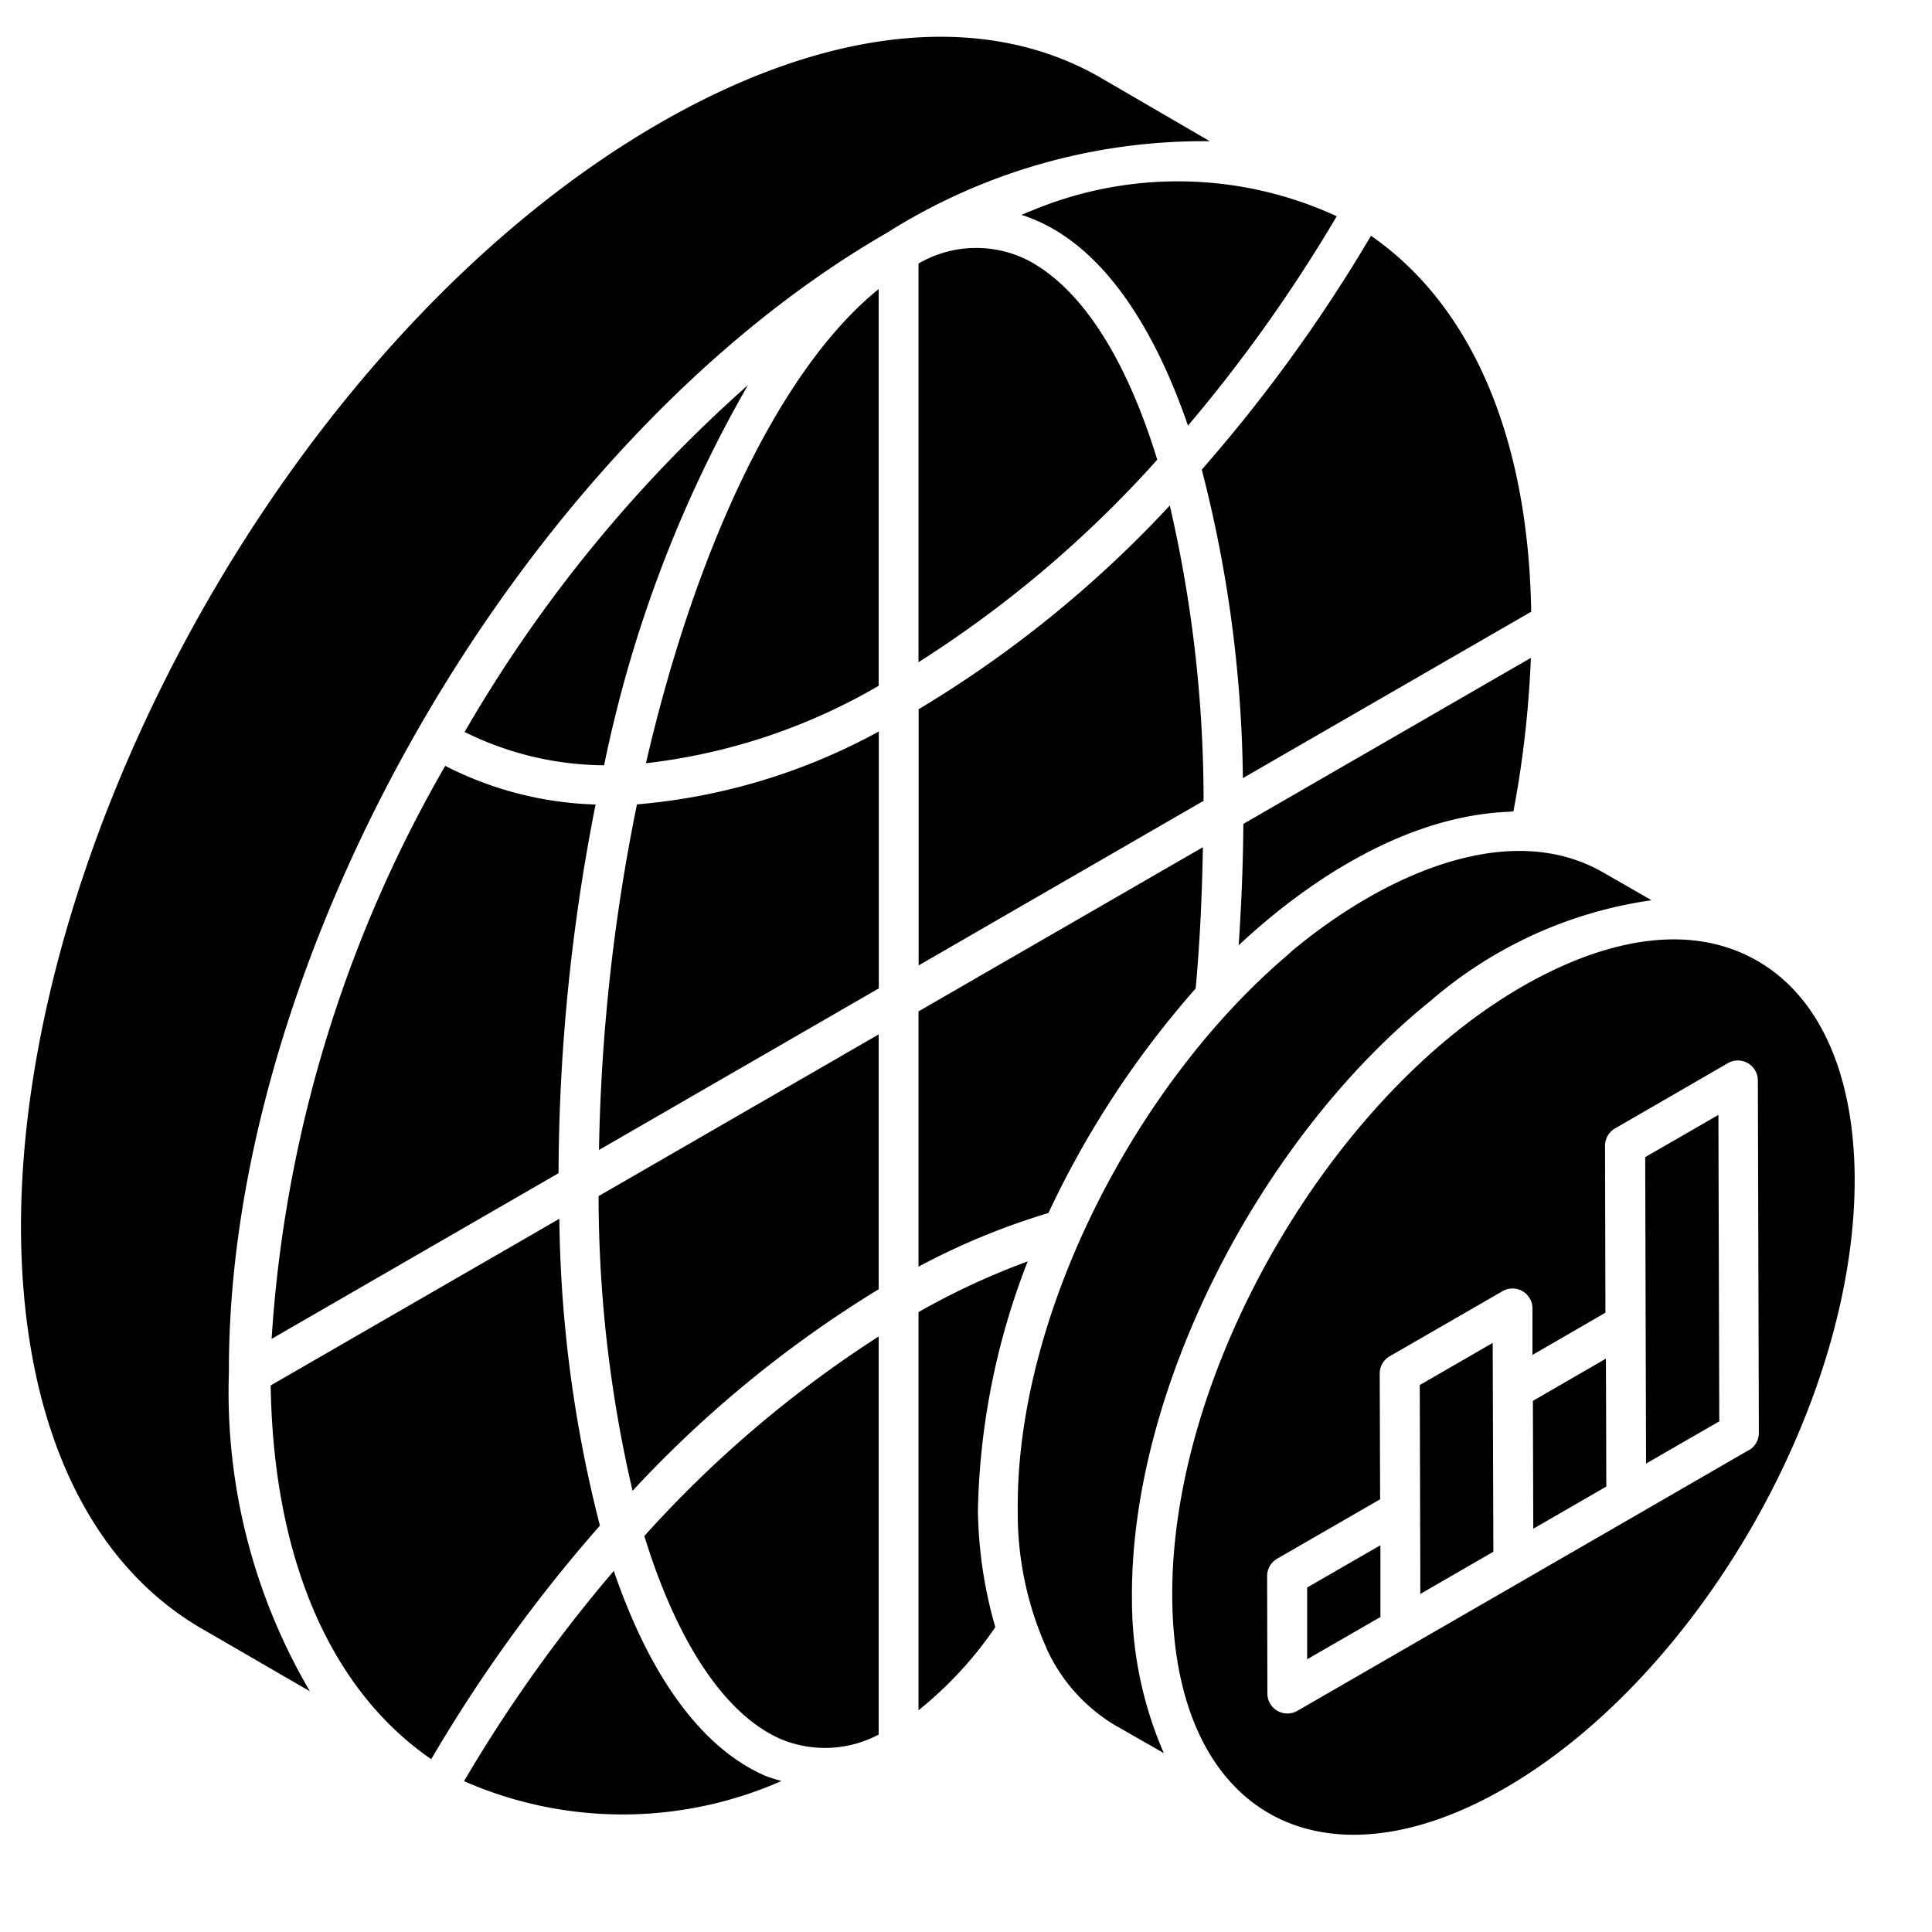
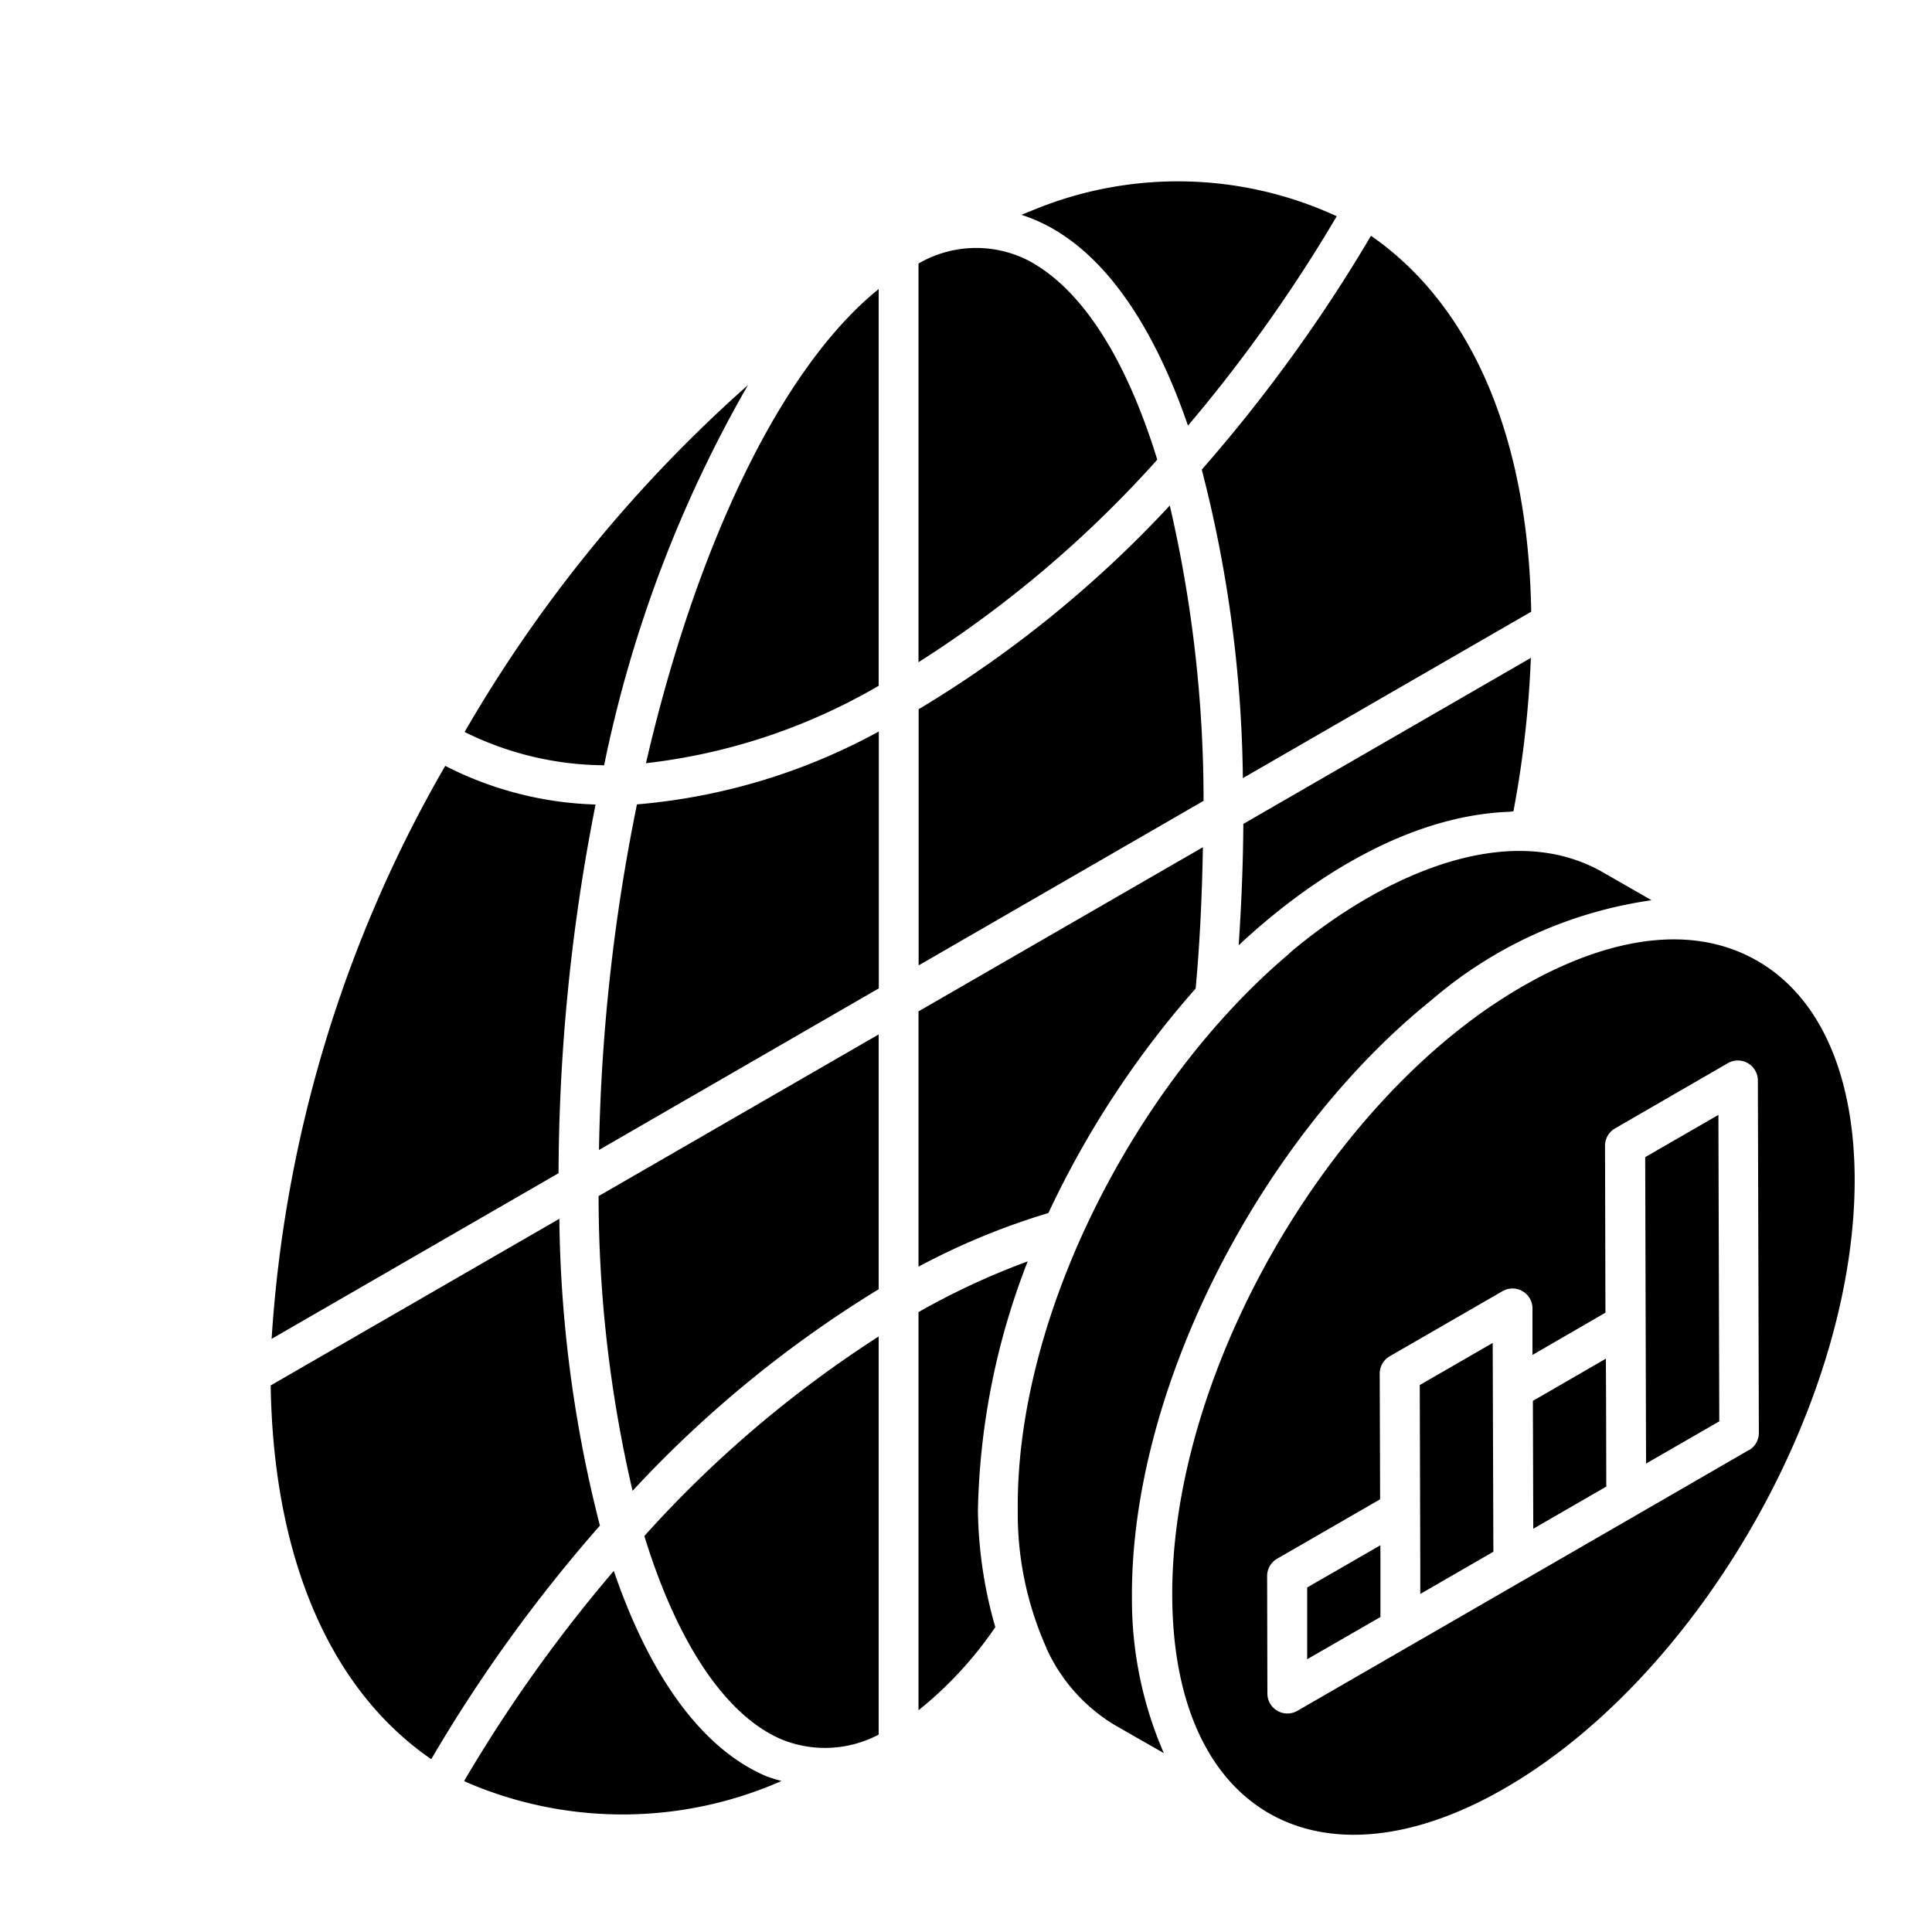
<svg xmlns="http://www.w3.org/2000/svg" t="1741168050451" class="icon" viewBox="0 0 1024 1024" version="1.1" p-id="47586" width="48" height="48">
-   <path d="M341.522 814.115c17.443 56.744 43.079 95.091 72.633 107.767a60.91 60.91 0 0 0 51.553-2.507v-211.015a610.763 610.763 0 0 0-124.186 105.754zM296.501 645.967l-153.035 88.346c1.448 91.701 31.532 161.227 85.098 198.091A798.296 798.296 0 0 1 317.97 808.607a682.443 682.443 0 0 1-21.504-162.639zM335.272 790.175a613.764 613.764 0 0 1 130.436-106.849v-135.062l-148.445 85.698c0.035 52.612 6.073 105.013 18.008 156.213zM396.535 204.023a740.811 740.811 0 0 0-150.281 183.932c22.952 11.441 48.269 17.479 73.94 17.655a675.663 675.663 0 0 1 76.306-201.622zM546.004 112.004c-1.518 0.494-3.107 1.306-4.626 1.871 45.303 14.407 72.704 66.348 88.276 111.722a805.923 805.923 0 0 0 78.848-110.98 200.881 200.881 0 0 0-162.498-2.613zM143.96 709.632l152.082-87.817c0.247-65.607 6.815-131.072 19.633-195.407a186.474 186.474 0 0 1-79.695-20.48 694.731 694.731 0 0 0-92.019 303.704zM658.75 412.425l152.823-88.205c-1.518-92.442-31.532-162.251-84.921-199.256a821.389 821.389 0 0 1-89.688 123.939c13.877 53.425 21.186 108.332 21.786 163.522zM800.026 430.257c0.706 0 1.412-0.212 2.119-0.212 5.085-26.836 8.157-54.025 9.251-81.355l-152.399 87.993c-0.141 21.822-1.059 43.255-2.472 64.335 38.665-36.158 90.289-68.785 143.501-70.762zM547.381 139.335a60.698 60.698 0 0 0-60.557 0.353V350.985a604.937 604.937 0 0 0 126.552-107.343c-15.784-51.412-38.453-88.452-66.03-104.271zM620.014 267.935a608.609 608.609 0 0 1-133.12 107.979v135.768l151.022-87.217c0-52.683-6.003-105.225-17.902-156.531zM486.824 671.356a372.877 372.877 0 0 1 68.855-28.425 501.336 501.336 0 0 1 78.036-118.996c2.26-24.223 3.39-49.434 3.849-74.893l-150.74 87.005v135.309zM325.314 832.618a779.758 779.758 0 0 0-79.307 111.334l0.777 0.459a208.861 208.861 0 0 0 167.442-0.459 80.825 80.825 0 0 1-8.474-2.684c-33.368-14.407-61.016-51.942-80.437-108.685zM731.63 819.023l-38.806 22.387v38.029l38.841-22.387v-30.897zM752.499 734.102l0.282 97.527v13.206l38.735-22.387-0.353-110.663zM851.156 720.119l-38.7 22.387 0.212 67.443v0.318l38.7-22.351-0.106-44.032zM871.989 613.305l0.247 88.488 0.212 73.94 38.806-22.387-0.459-162.428z" fill="#000000" p-id="47587" />
+   <path d="M341.522 814.115c17.443 56.744 43.079 95.091 72.633 107.767a60.91 60.91 0 0 0 51.553-2.507v-211.015a610.763 610.763 0 0 0-124.186 105.754zM296.501 645.967l-153.035 88.346c1.448 91.701 31.532 161.227 85.098 198.091A798.296 798.296 0 0 1 317.97 808.607a682.443 682.443 0 0 1-21.504-162.639zM335.272 790.175a613.764 613.764 0 0 1 130.436-106.849v-135.062l-148.445 85.698c0.035 52.612 6.073 105.013 18.008 156.213zM396.535 204.023a740.811 740.811 0 0 0-150.281 183.932c22.952 11.441 48.269 17.479 73.94 17.655a675.663 675.663 0 0 1 76.306-201.622zM546.004 112.004c-1.518 0.494-3.107 1.306-4.626 1.871 45.303 14.407 72.704 66.348 88.276 111.722a805.923 805.923 0 0 0 78.848-110.98 200.881 200.881 0 0 0-162.498-2.613zM143.96 709.632l152.082-87.817c0.247-65.607 6.815-131.072 19.633-195.407a186.474 186.474 0 0 1-79.695-20.48 694.731 694.731 0 0 0-92.019 303.704zM658.75 412.425l152.823-88.205c-1.518-92.442-31.532-162.251-84.921-199.256a821.389 821.389 0 0 1-89.688 123.939c13.877 53.425 21.186 108.332 21.786 163.522zM800.026 430.257c0.706 0 1.412-0.212 2.119-0.212 5.085-26.836 8.157-54.025 9.251-81.355l-152.399 87.993c-0.141 21.822-1.059 43.255-2.472 64.335 38.665-36.158 90.289-68.785 143.501-70.762zM547.381 139.335a60.698 60.698 0 0 0-60.557 0.353V350.985a604.937 604.937 0 0 0 126.552-107.343c-15.784-51.412-38.453-88.452-66.03-104.271zM620.014 267.935a608.609 608.609 0 0 1-133.12 107.979v135.768l151.022-87.217c0-52.683-6.003-105.225-17.902-156.531zM486.824 671.356a372.877 372.877 0 0 1 68.855-28.425 501.336 501.336 0 0 1 78.036-118.996c2.26-24.223 3.39-49.434 3.849-74.893l-150.74 87.005v135.309zM325.314 832.618a779.758 779.758 0 0 0-79.307 111.334l0.777 0.459a208.861 208.861 0 0 0 167.442-0.459 80.825 80.825 0 0 1-8.474-2.684c-33.368-14.407-61.016-51.942-80.437-108.685zM731.63 819.023l-38.806 22.387v38.029l38.841-22.387v-30.897zM752.499 734.102l0.282 97.527v13.206l38.735-22.387-0.353-110.663zM851.156 720.119l-38.7 22.387 0.212 67.443v0.318l38.7-22.351-0.106-44.032zM871.989 613.305l0.247 88.488 0.212 73.94 38.806-22.387-0.459-162.428" fill="#000000" p-id="47587" />
  <path d="M931.24 509.175c-48.587-27.825-111.439 0.424-155.86 34.922-86.863 67.443-155.118 195.372-154.059 303.104 1.095 116.171 80.755 156.672 177.717 99.752 102.612-60.169 185.132-205.542 183.967-324.078-0.636-54.66-18.997-94.985-51.765-113.699z m-4.237 259.354l-59.851 34.604-59.816 34.534-59.816 34.534-59.886 34.569a10.593 10.593 0 0 1-15.89-9.145l-0.141-62.323a10.593 10.593 0 0 1 5.297-9.145l54.59-31.497-0.212-66.631a10.593 10.593 0 0 1 5.297-9.181l59.78-34.498a10.593 10.593 0 0 1 15.89 9.11v24.682l38.665-22.387-0.212-88.488a10.593 10.593 0 0 1 5.297-9.181l59.851-34.604a10.593 10.593 0 0 1 15.854 9.145l0.53 186.756a10.593 10.593 0 0 1-5.12 9.181h-0.071z" fill="#000000" p-id="47588" />
  <path d="M599.958 847.378c-0.989-111.863 68.996-245.054 158.438-317.052 32.733-28.248 72.739-46.61 115.5-52.966 0.459 0 0.918-0.212 1.412-0.247l-25.777-14.795c-50.494-28.884-116.948 2.33-163.275 40.501-1.236 0.989-2.472 2.119-3.672 3.249-80.508 68.361-144.066 190.746-143.148 294.206-0.282 25.282 4.943 50.317 15.289 73.375v0.177c7.698 16.878 20.374 31.073 36.299 40.607l25.812 14.76-0.106-0.282a203.953 203.953 0 0 1-16.772-81.567zM317.44 609.527l148.339-85.663V387.708a322.948 322.948 0 0 1-128.177 38.63 998.471 998.471 0 0 0-20.127 183.225z" fill="#000000" p-id="47589" />
-   <path d="M641.236 74.858l-57.521-33.474c-61.864-35.911-145.09-27.471-234.319 24.011C157.484 176.269 10.734 442.862 11.123 651.123c0.424 100.952 34.322 176.199 95.409 211.862l57.732 33.439a313.062 313.062 0 0 1-42.937-169.137c-0.706-221.82 155.789-492.65 348.796-603.913A313.803 313.803 0 0 1 641.236 74.858z" fill="#000000" p-id="47590" />
  <path d="M342.369 404.515a315.604 315.604 0 0 0 123.339-41.031V153.212c-52.083 42.019-96.892 136.863-123.339 251.304zM544.697 668.566c-20.021 7.345-39.336 16.349-57.874 26.871v211.05a203.211 203.211 0 0 0 40.713-44.067 233.754 233.754 0 0 1-9.216-61.864c0.918-45.197 9.852-89.9 26.377-131.99z" fill="#000000" p-id="47591" />
</svg>